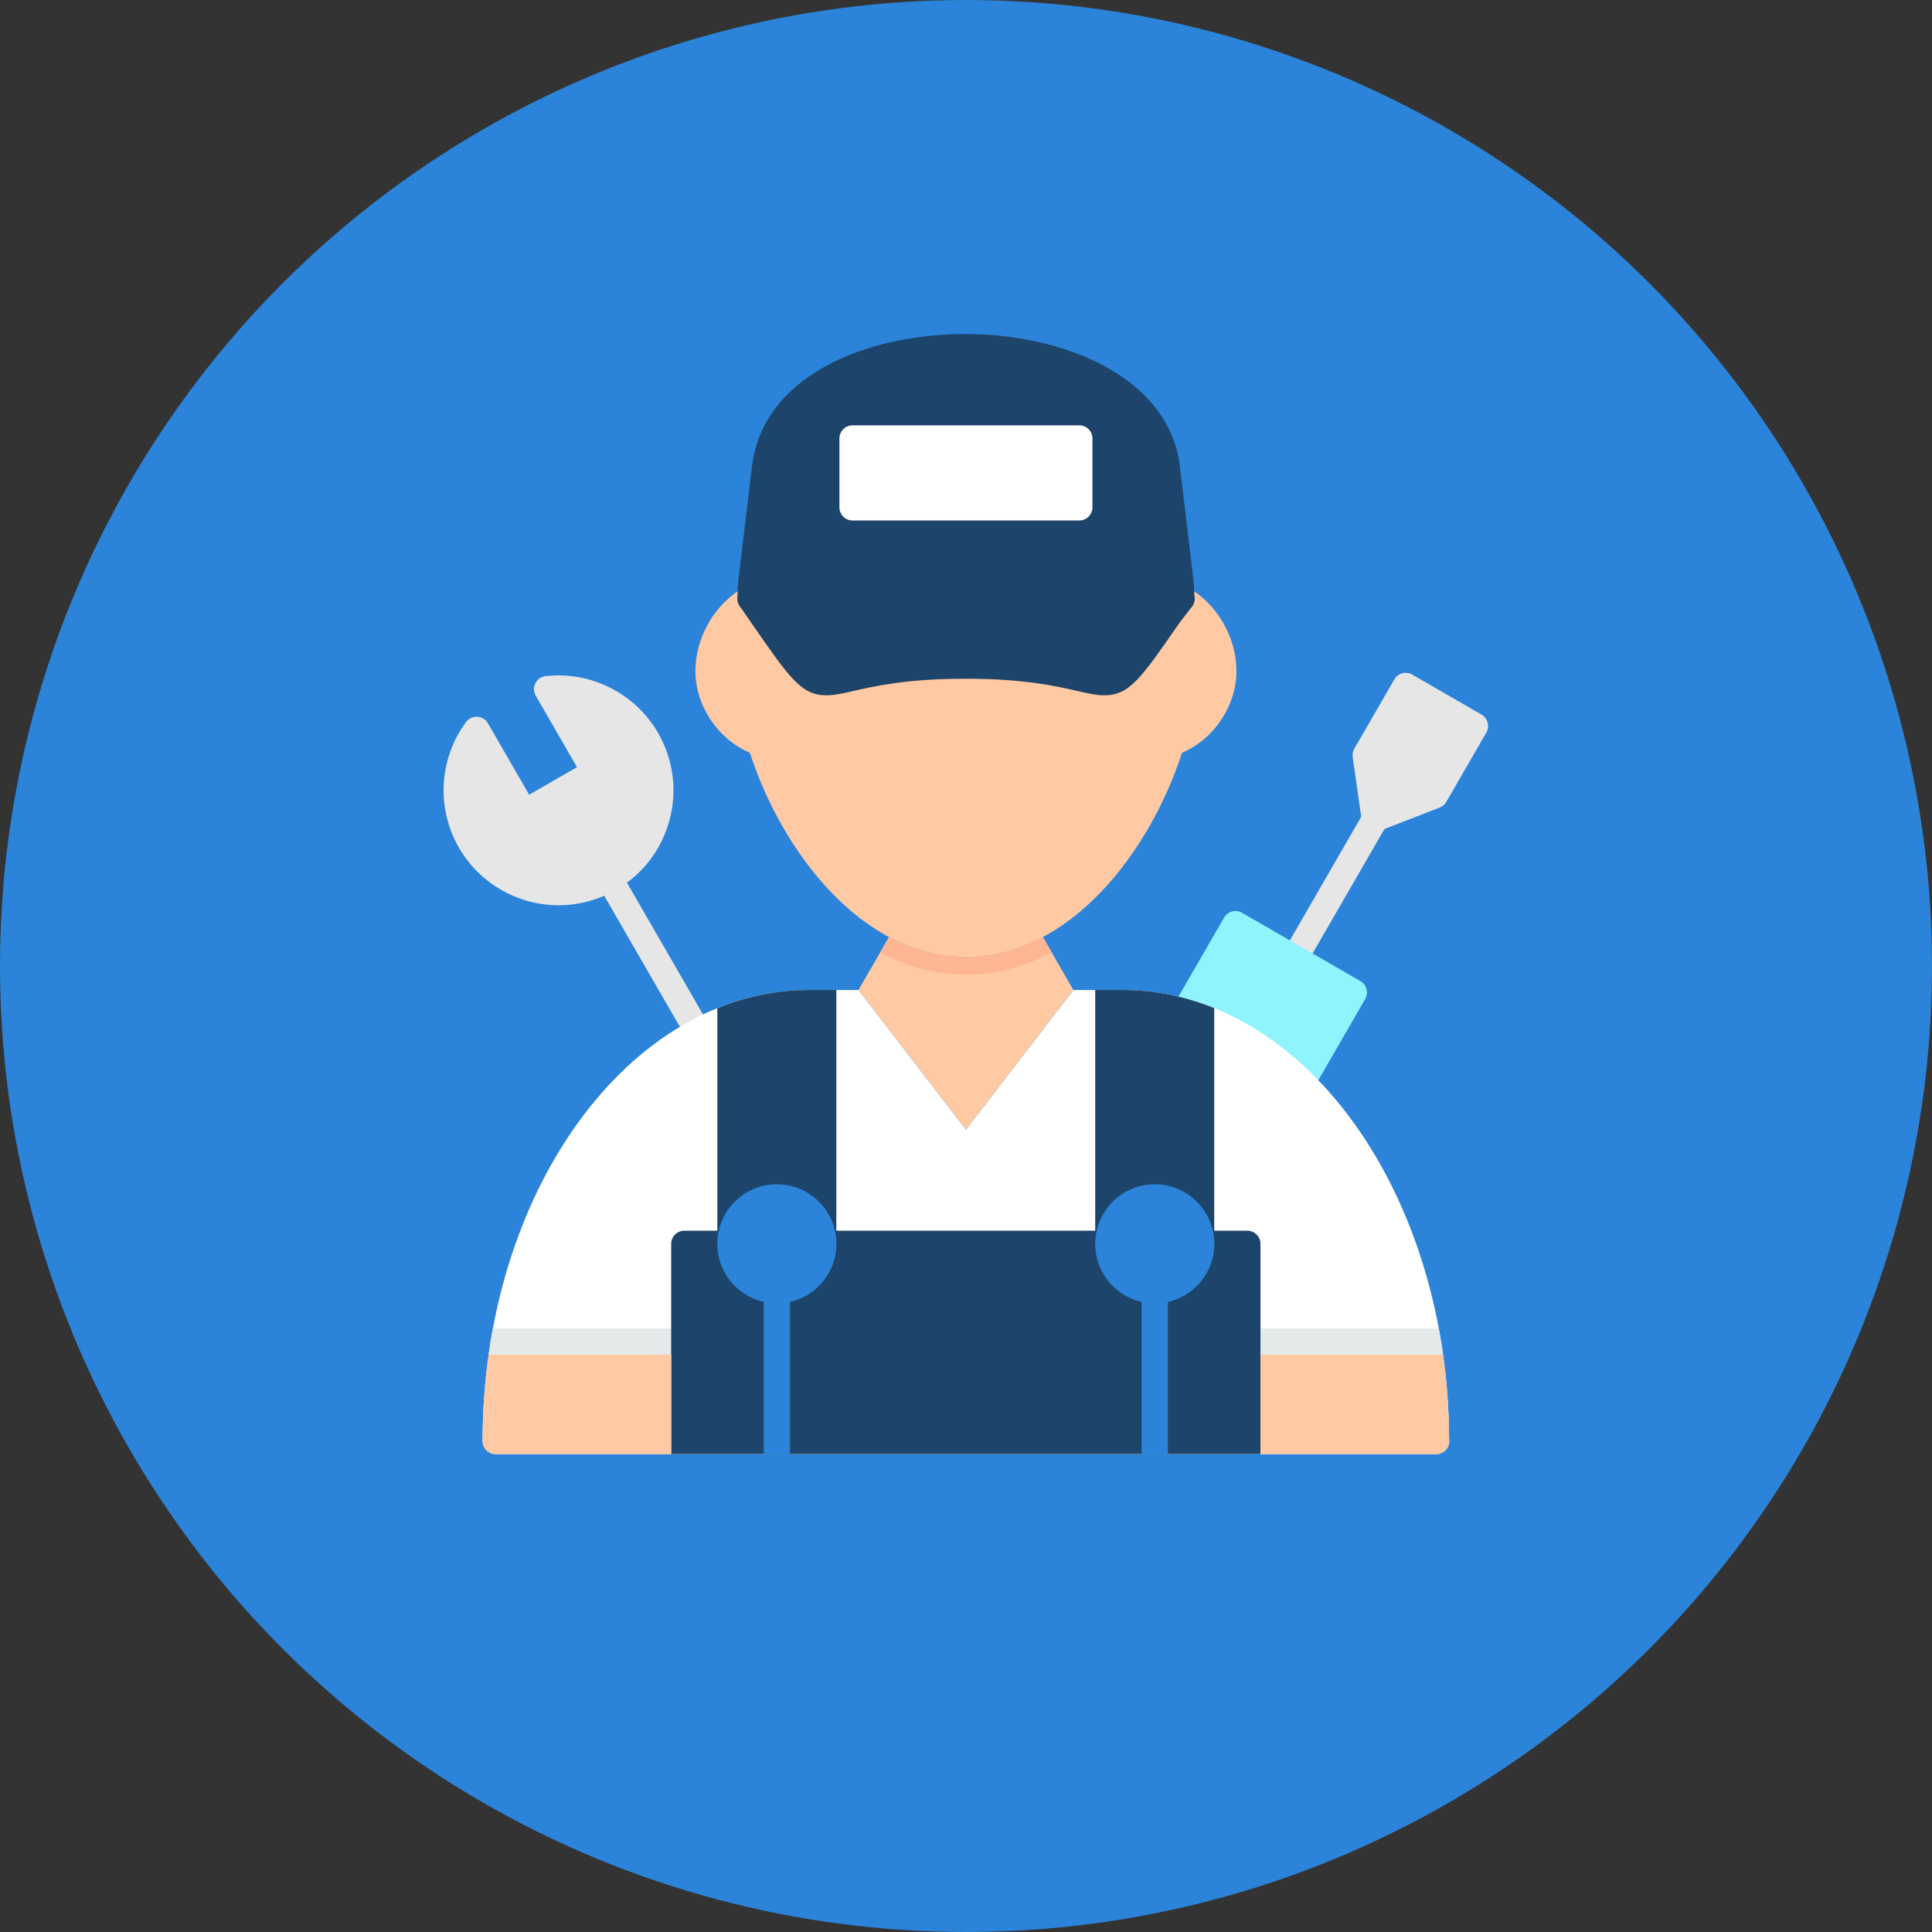
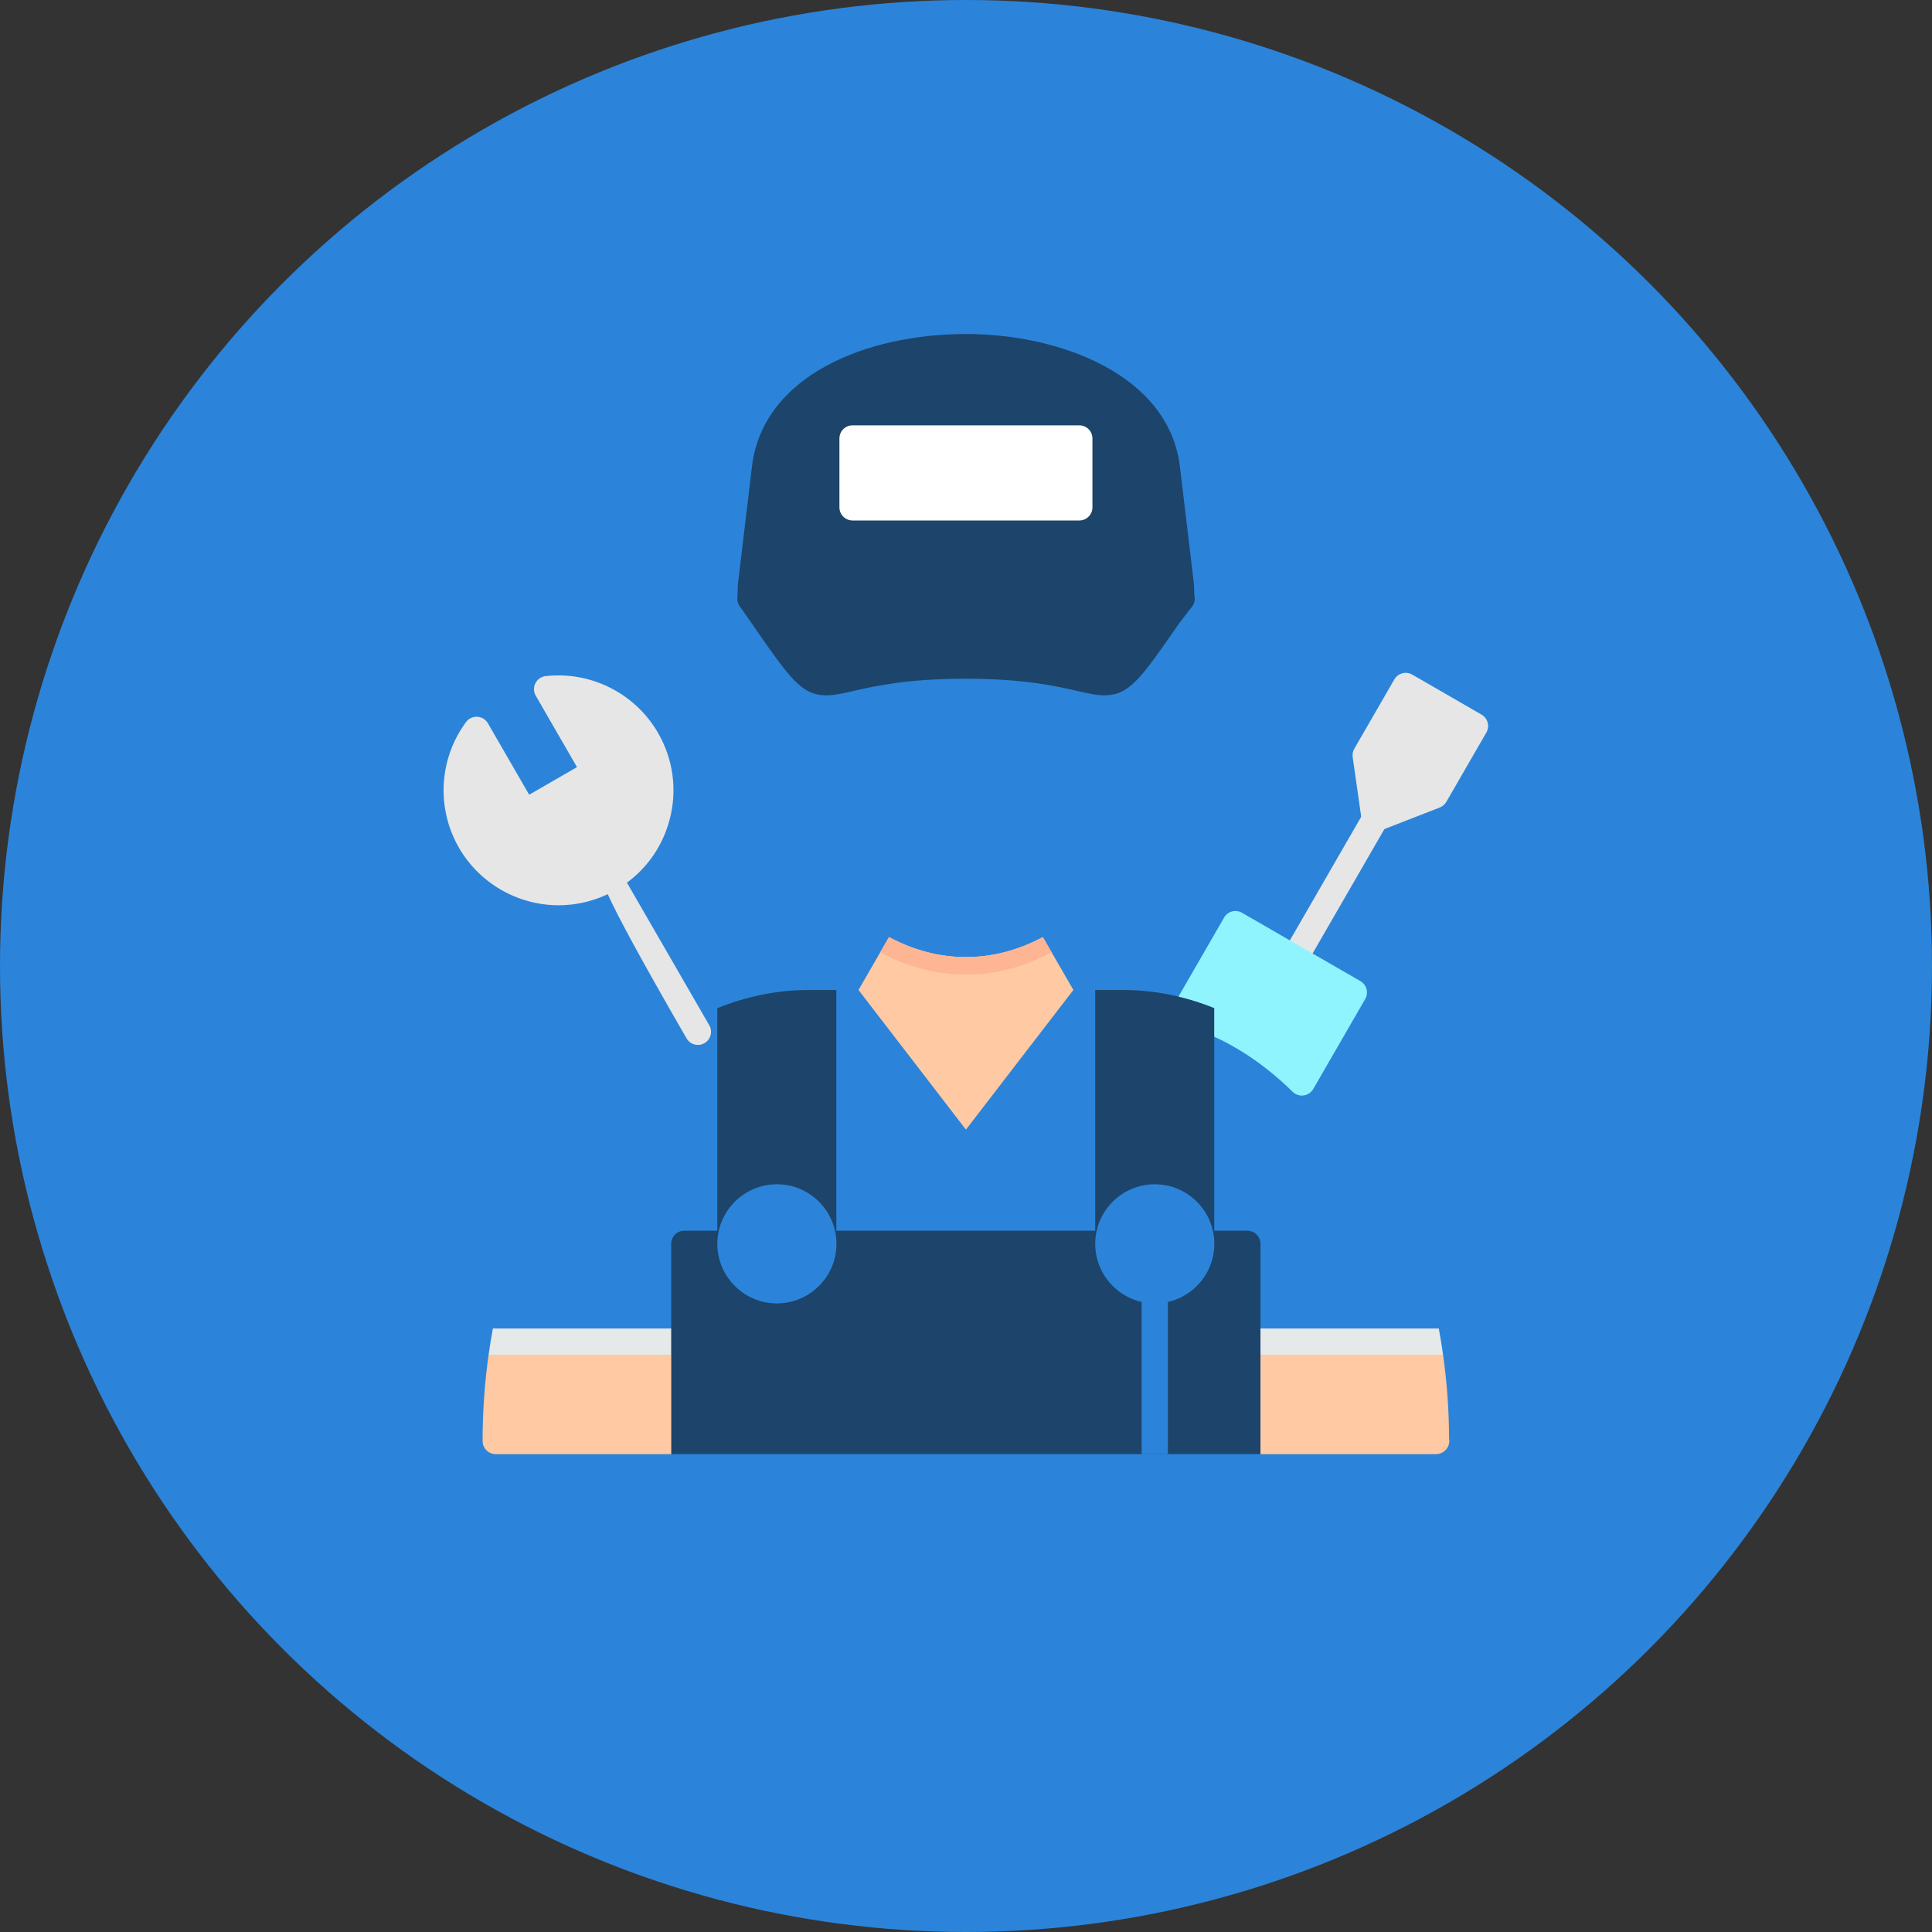
<svg xmlns="http://www.w3.org/2000/svg" width="723" height="723" viewBox="0 0 723 723" fill="none">
  <rect x="0" y="0" width="723" height="723" fill="#333333" stroke="none" />
  <circle cx="361.5" cy="361.5" r="361.5" fill="#2B84D9" />
  <path fill-rule="evenodd" clip-rule="evenodd" d="M484.487 363.526C483.653 363.526 482.81 363.311 482.037 362.867C479.689 361.516 478.885 358.512 480.241 356.164L510.443 303.849C511.8 301.5 514.809 300.707 517.147 302.053C519.495 303.405 520.299 306.408 518.943 308.756L488.74 361.068C487.83 362.643 486.181 363.526 484.487 363.526Z" fill="#E6E6E6" />
  <path fill-rule="evenodd" clip-rule="evenodd" d="M514.461 311.302C513.602 311.302 512.747 311.077 511.983 310.631C510.691 309.875 509.812 308.572 509.601 307.086L506.206 283.333C506.053 282.246 506.268 281.133 506.817 280.183L521.794 254.249C523.15 251.901 526.16 251.103 528.497 252.453L554.432 267.43C555.56 268.081 556.381 269.151 556.718 270.412C557.059 271.669 556.882 273.009 556.227 274.137L541.25 300.071C540.692 301.037 539.822 301.787 538.78 302.192L516.24 310.972C515.664 311.194 515.061 311.302 514.461 311.302Z" fill="#E6E6E6" />
  <path fill-rule="evenodd" clip-rule="evenodd" d="M487.196 409.989C485.919 409.989 484.684 409.493 483.757 408.585C471.06 396.127 457.025 387.648 442.039 383.381C440.582 382.968 439.404 381.904 438.834 380.504C438.269 379.104 438.377 377.515 439.135 376.206L458.088 343.376C458.738 342.248 459.813 341.427 461.066 341.09C462.327 340.753 463.668 340.927 464.791 341.581L509.094 367.156C510.223 367.808 511.043 368.881 511.381 370.135C511.723 371.393 511.545 372.736 510.891 373.861L491.449 407.532C490.689 408.847 489.366 409.733 487.859 409.942C487.64 409.973 487.418 409.989 487.196 409.989Z" fill="#90F4FF" />
-   <path fill-rule="evenodd" clip-rule="evenodd" d="M261.181 391.037C259.483 391.037 257.833 390.155 256.923 388.58L223.736 331.097C222.383 328.748 223.183 325.746 225.531 324.393C227.884 323.036 230.883 323.844 232.236 326.188L265.423 383.676C266.775 386.02 265.975 389.022 263.626 390.379C262.857 390.823 262.016 391.037 261.181 391.037Z" fill="#E6E6E6" />
-   <path fill-rule="evenodd" clip-rule="evenodd" d="M537.445 544.17C537.469 544.174 537.428 544.174 537.445 544.17H185.508C182.798 544.17 180.6 541.969 180.6 539.262C180.6 446.193 235.416 370.477 302.796 370.477H321.268L361.479 422.733L401.689 370.477H420.09C487.269 370.477 541.96 445.75 542.286 538.434C542.335 538.704 542.359 538.979 542.359 539.262C542.352 541.972 540.158 544.17 537.445 544.17Z" fill="white" />
+   <path fill-rule="evenodd" clip-rule="evenodd" d="M261.181 391.037C259.483 391.037 257.833 390.155 256.923 388.58C222.383 328.748 223.183 325.746 225.531 324.393C227.884 323.036 230.883 323.844 232.236 326.188L265.423 383.676C266.775 386.02 265.975 389.022 263.626 390.379C262.857 390.823 262.016 391.037 261.181 391.037Z" fill="#E6E6E6" />
  <path fill-rule="evenodd" clip-rule="evenodd" d="M182.85 506.965C183.315 503.66 183.842 500.384 184.446 497.148H256.085C258.793 497.148 260.993 499.351 260.993 502.056C260.993 504.763 258.795 506.965 256.085 506.965H182.85ZM538.428 497.148C539.032 500.384 539.564 503.659 540.03 506.965H466.791C464.082 506.965 461.883 504.763 461.883 502.056C461.883 499.351 464.085 497.148 466.791 497.148H538.428Z" fill="#E5E9EA" />
  <path fill-rule="evenodd" clip-rule="evenodd" d="M409.855 370.477H420.088C431.995 370.477 443.505 372.852 454.394 377.258V464.19C454.394 466.828 452.305 468.995 449.664 469.094C447.053 469.098 444.78 467.178 444.589 464.547C444.111 458.077 438.651 453.006 432.15 453.006C425.269 453.006 419.676 458.602 419.676 465.476C419.672 468.185 417.47 470.386 414.763 470.386C412.055 470.386 409.856 468.185 409.856 465.478L409.855 370.477Z" fill="#1D446A" />
  <path fill-rule="evenodd" clip-rule="evenodd" d="M268.439 377.277C279.341 372.859 290.869 370.477 302.792 370.477H312.97V464.183C312.97 466.821 310.88 468.99 308.242 469.087C305.662 469.114 303.361 467.176 303.167 464.54C302.69 458.07 297.225 452.999 290.727 452.999C283.848 452.999 278.252 458.595 278.252 465.47C278.255 468.185 276.062 470.386 273.347 470.386C270.638 470.386 268.44 468.185 268.44 465.478L268.439 377.277Z" fill="#1D446A" />
  <path fill-rule="evenodd" clip-rule="evenodd" d="M251.176 544.162V465.47C251.176 462.761 253.374 460.562 256.084 460.562H466.786C469.496 460.562 471.695 462.764 471.695 465.47V544.162H251.176Z" fill="#1D446A" />
-   <path fill-rule="evenodd" clip-rule="evenodd" d="M295.64 544.178H285.824V482.869C285.824 480.159 288.023 477.961 290.732 477.961C293.441 477.961 295.64 480.162 295.64 482.869L295.64 544.178Z" fill="#2B84D9" />
  <path fill-rule="evenodd" clip-rule="evenodd" d="M290.73 487.765C278.44 487.765 268.439 477.76 268.439 465.471C268.439 453.184 278.44 443.18 290.73 443.18C303.021 443.18 313.021 453.184 313.021 465.471C313.021 477.764 303.021 487.765 290.73 487.765Z" fill="#2B84D9" />
-   <path fill-rule="evenodd" clip-rule="evenodd" d="M361.477 358.16C322.699 358.16 292.684 318.974 280.626 281.713C268.676 276.628 260.24 264.16 260.24 251.106C260.24 238.447 267.571 225.847 278.485 219.756C279.218 219.346 280.042 219.133 280.877 219.133H442.074C442.913 219.133 443.735 219.348 444.467 219.756C455.38 225.851 462.716 238.449 462.716 251.106C462.716 264.16 454.277 276.628 442.329 281.713C430.268 318.974 400.25 358.16 361.477 358.16Z" fill="#FEC9A3" />
  <path fill-rule="evenodd" clip-rule="evenodd" d="M442.137 228.952C442.165 228.956 442.123 228.952 442.137 228.952H280.877C279.552 228.952 278.28 228.417 277.356 227.463C276.433 226.512 275.932 225.227 275.969 223.901L276.108 219.105C276.112 218.958 276.122 218.811 276.142 218.665L281.391 174.663C285.485 140.354 324.548 125 361.44 125C397.174 125 437.489 140.541 441.558 174.663L446.808 218.665C446.824 218.812 446.839 218.959 446.841 219.105L446.953 223.082C447.015 223.394 447.044 223.712 447.044 224.04C447.049 226.754 444.851 228.952 442.137 228.952Z" fill="#1D446A" />
  <path fill-rule="evenodd" clip-rule="evenodd" d="M413.243 260.197C410.271 260.197 407.095 259.47 403.073 258.554C395.121 256.737 383.103 253.994 361.28 253.994C339.458 253.994 327.438 256.741 319.483 258.554C315.461 259.474 312.28 260.197 309.312 260.197C299.925 260.197 295.621 253.972 281.356 233.351L276.847 226.848C275.803 225.349 275.68 223.392 276.53 221.773C277.374 220.153 279.052 219.141 280.878 219.141L442.147 219.143C443.973 219.143 445.647 220.157 446.496 221.774C447.341 223.393 447.219 225.349 446.175 226.85L441.211 233.336C426.938 253.969 422.633 260.197 413.243 260.197Z" fill="#1D446A" />
  <path fill-rule="evenodd" clip-rule="evenodd" d="M403.908 194.777H319.039C316.329 194.777 314.131 192.577 314.131 189.869V164.081C314.131 161.372 316.329 159.173 319.039 159.173L403.908 159.172C406.616 159.172 408.816 161.371 408.816 164.08V189.867C408.817 192.581 406.617 194.777 403.908 194.777Z" fill="white" />
  <path fill-rule="evenodd" clip-rule="evenodd" d="M209.043 338.768C193.708 338.772 179.425 330.53 171.762 317.261C163.214 302.453 164.247 283.988 174.397 270.222C175.378 268.889 176.93 268.126 178.62 268.234C180.272 268.326 181.769 269.247 182.597 270.682L198.027 297.407L215.921 287.077L200.491 260.351C199.663 258.916 199.616 257.16 200.362 255.681C201.108 254.202 202.55 253.2 204.196 253.016C205.775 252.838 207.38 252.75 208.972 252.75C224.307 252.75 238.59 260.993 246.249 274.257C251.992 284.206 253.52 295.795 250.546 306.893C247.574 317.987 240.457 327.262 230.512 333.005C223.975 336.774 216.551 338.768 209.043 338.768Z" fill="#E6E6E6" />
  <path fill-rule="evenodd" clip-rule="evenodd" d="M401.685 370.473L390.258 350.68C381.391 355.41 371.738 358.157 361.473 358.157C351.208 358.157 341.556 355.411 332.689 350.682L321.264 370.473L361.474 422.729L401.685 370.473Z" fill="#FEC9A3" />
  <path fill-rule="evenodd" clip-rule="evenodd" d="M393.548 356.373L390.26 350.68C381.393 355.41 371.741 358.157 361.475 358.157C351.21 358.157 341.559 355.411 332.692 350.682L329.404 356.375C339.149 361.612 349.883 364.702 361.475 364.702C373.067 364.702 383.803 361.612 393.548 356.373Z" fill="#FEB593" />
  <path fill-rule="evenodd" clip-rule="evenodd" d="M437.05 544.178H427.234V482.869C427.234 480.159 429.433 477.961 432.142 477.961C434.851 477.961 437.05 480.162 437.05 482.869L437.05 544.178Z" fill="#2B84D9" />
  <path fill-rule="evenodd" clip-rule="evenodd" d="M432.145 487.765C419.854 487.765 409.854 477.76 409.854 465.471C409.854 453.184 419.854 443.18 432.145 443.18C444.435 443.18 454.436 453.184 454.436 465.471C454.436 477.764 444.435 487.765 432.145 487.765Z" fill="#2B84D9" />
  <path fill-rule="evenodd" clip-rule="evenodd" d="M251.176 506.969H182.849C181.367 517.423 180.596 528.221 180.596 539.262C180.596 541.969 182.794 544.17 185.504 544.17H251.176V506.969Z" fill="#FEC9A3" />
  <path fill-rule="evenodd" clip-rule="evenodd" d="M471.697 506.969V544.17H537.374C537.358 544.174 537.398 544.174 537.374 544.17C540.087 544.17 542.35 541.972 542.356 539.262C542.356 538.979 542.332 538.704 542.284 538.434C542.246 527.681 541.476 517.161 540.031 506.969L471.697 506.969Z" fill="#FEC9A3" />
</svg>